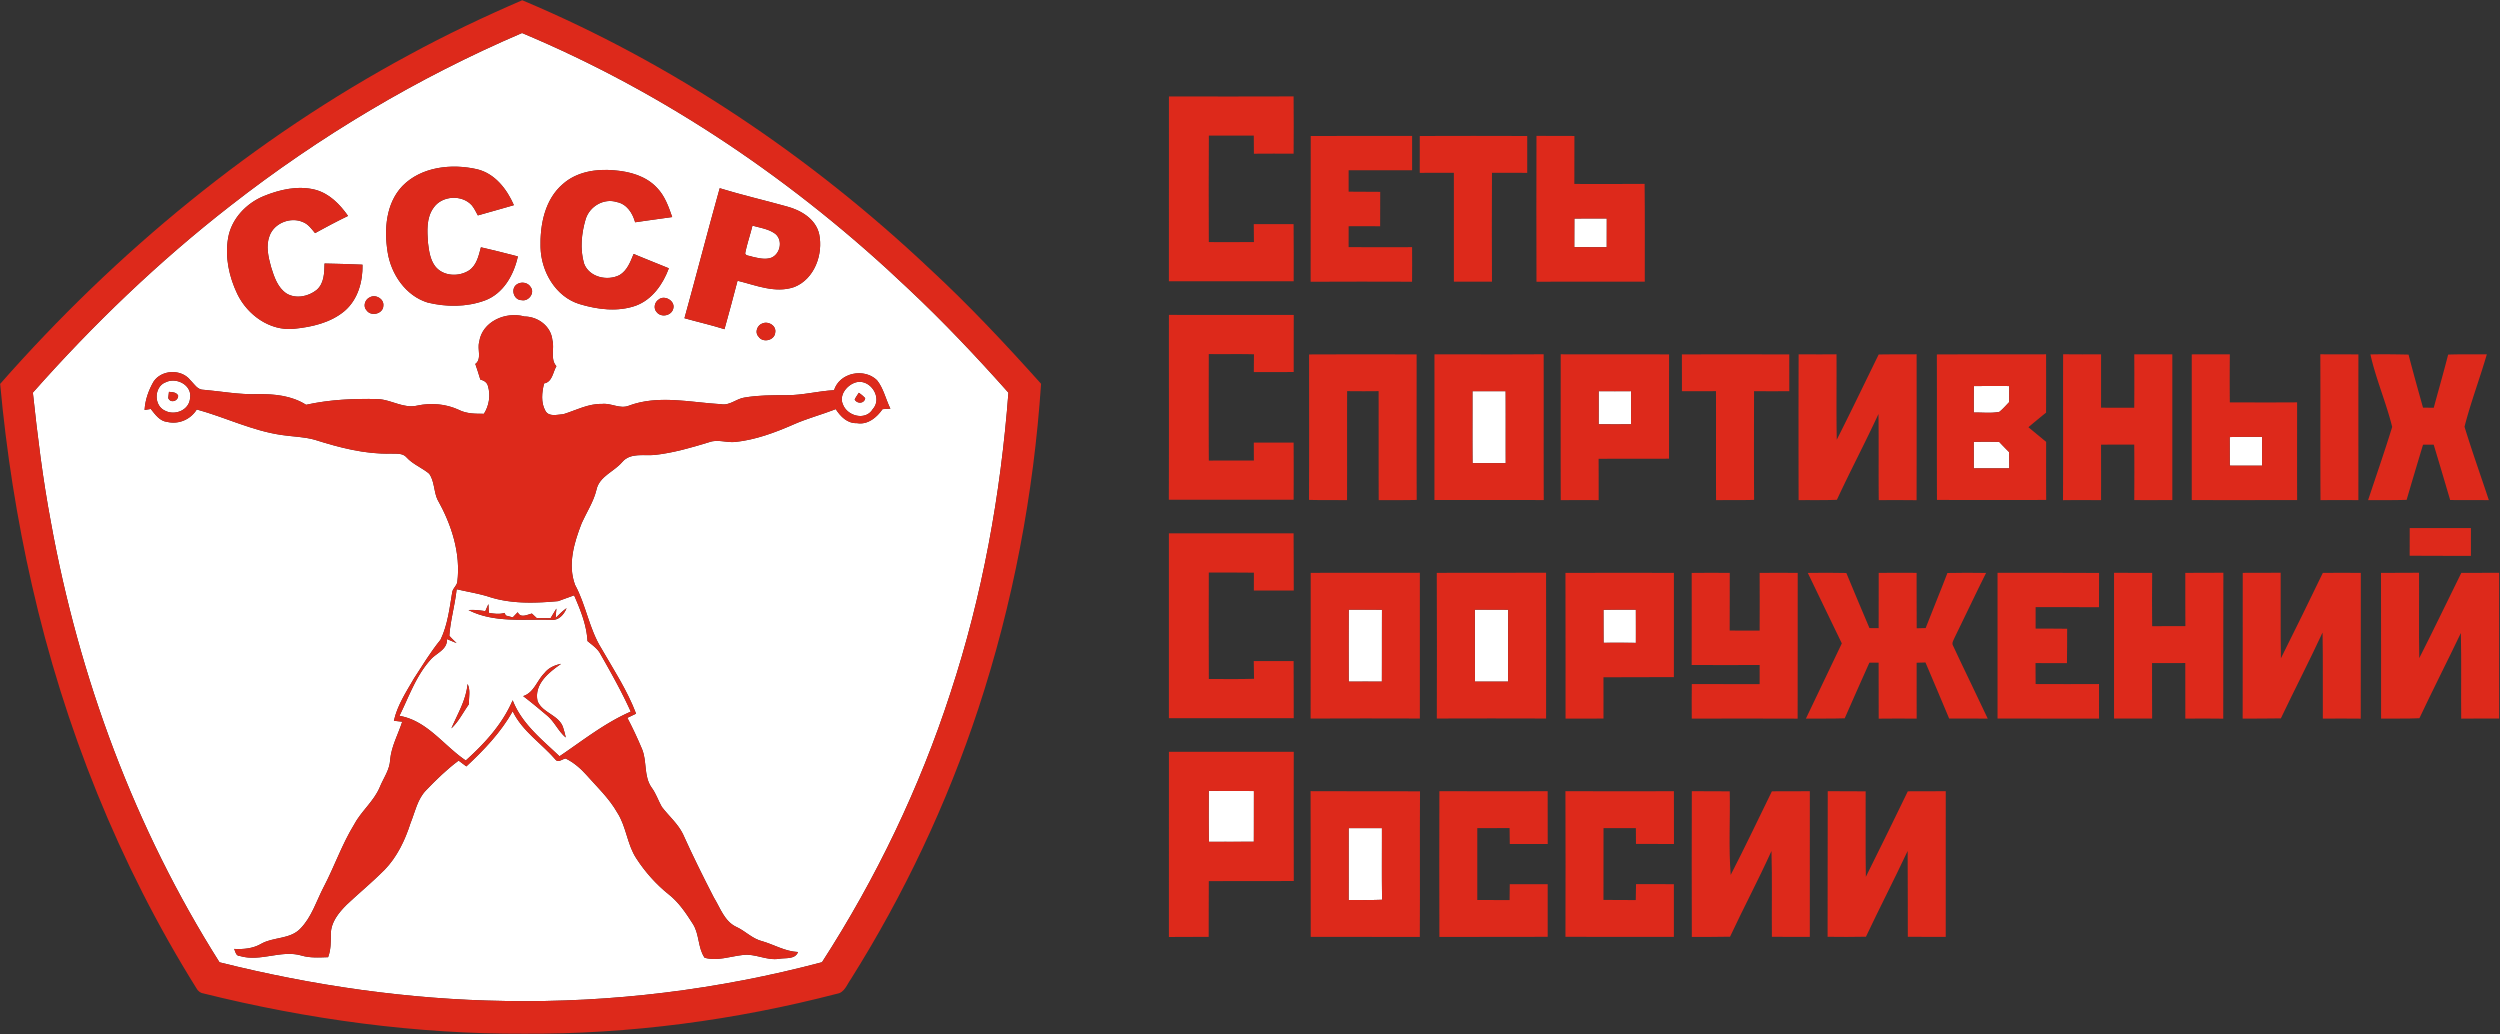
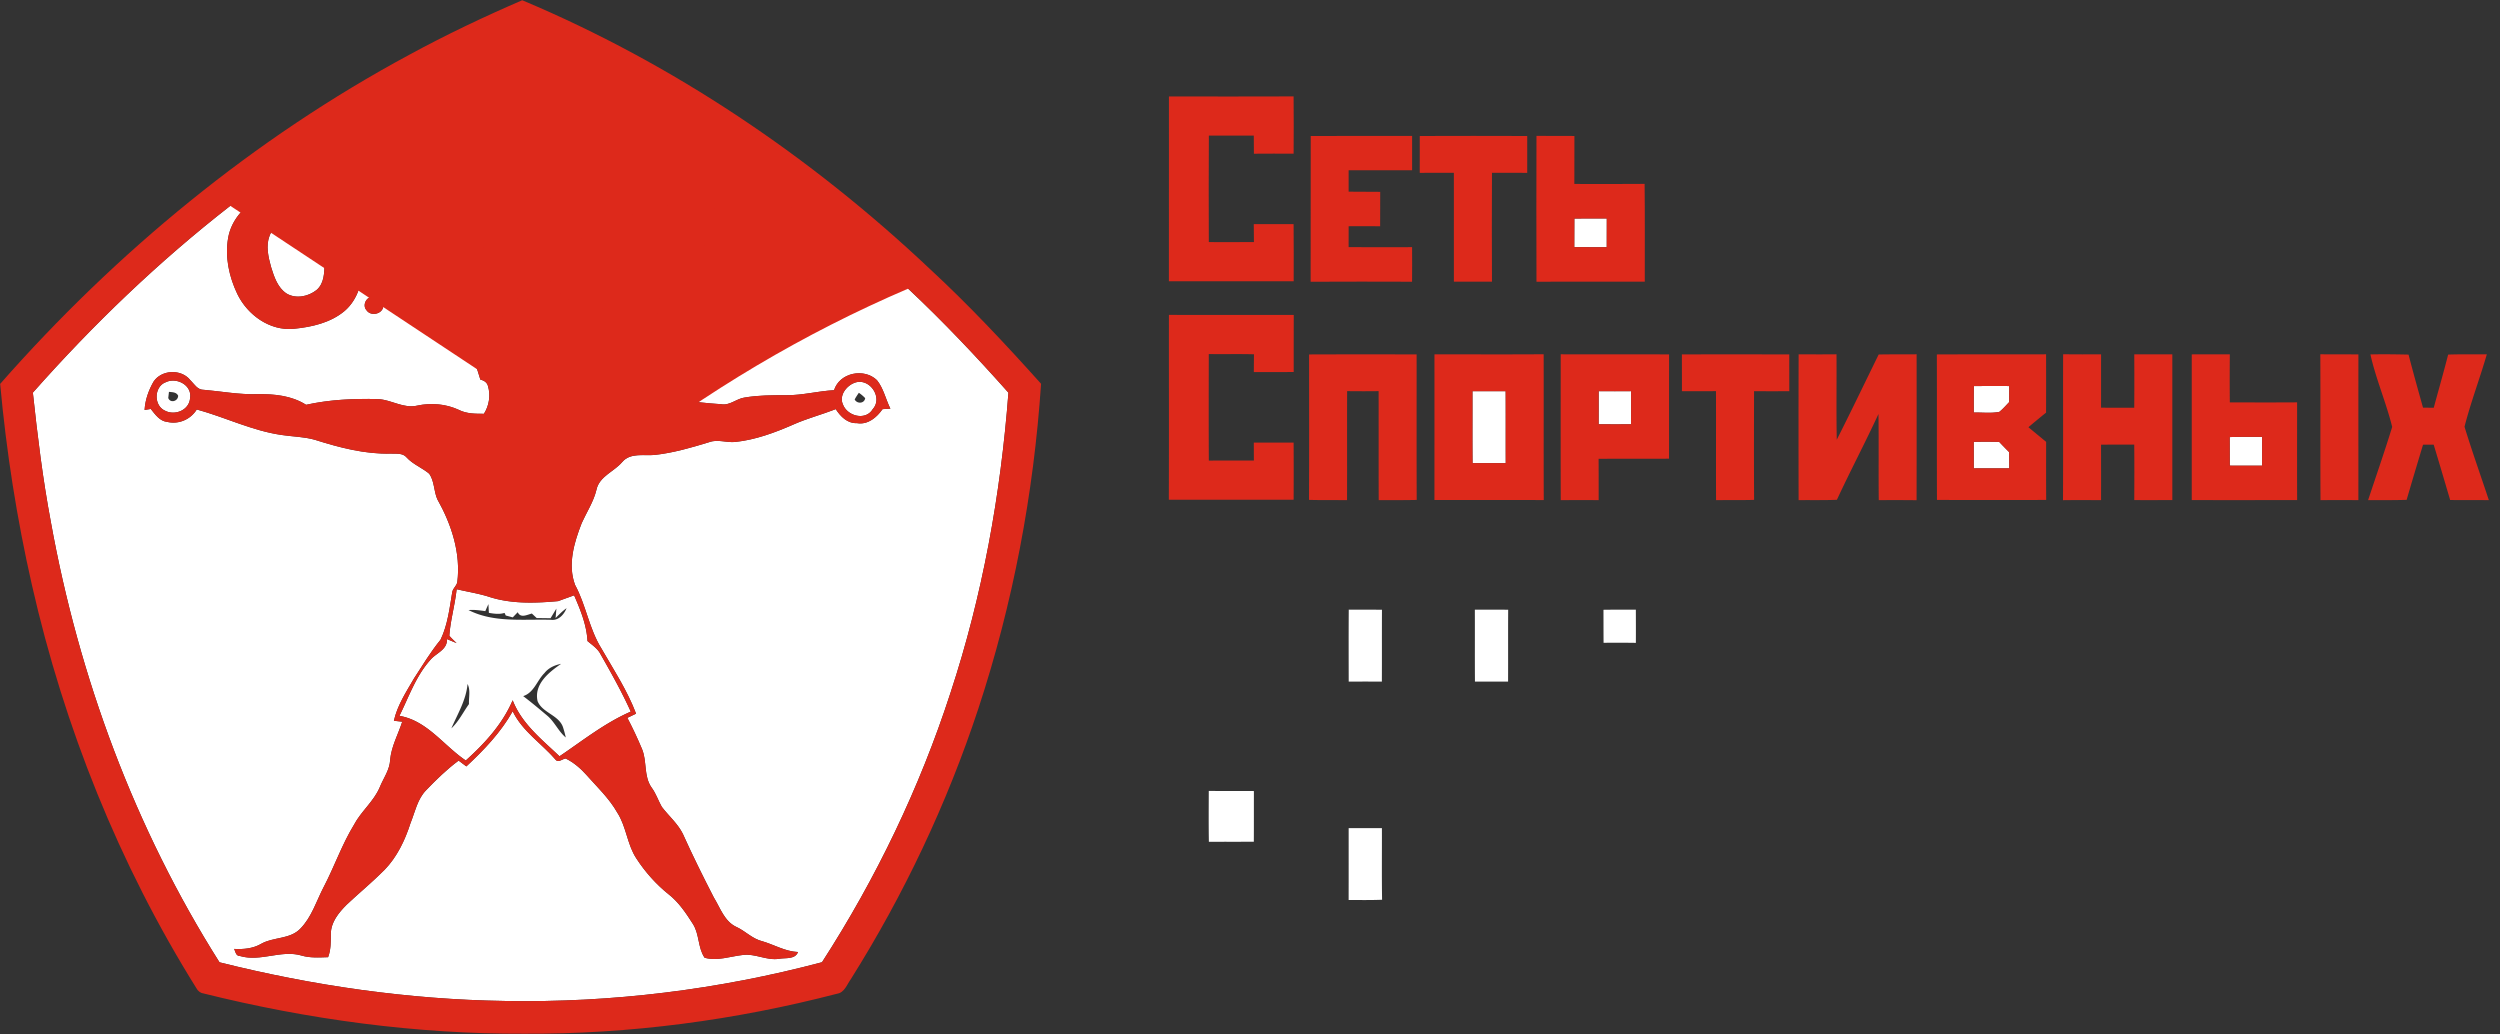
<svg xmlns="http://www.w3.org/2000/svg" width="1030" height="426">
  <rect width="100%" height="100%" fill="#333333" stroke="none" />
  <g fill="none">
    <g fill="#FFF">
      <path d="M94.88 84.8c36.8-28.73 77.26-52.81 120.19-71.2 59.03 24.73 112.77 61.29 159.08 105.32 14.48 13.58 28.13 28.02 41.32 42.86-3.18 41.97-10.7 83.71-23.89 123.73-12.69 39.08-30.63 76.42-52.92 110.93-42.54 11.3-86.65 16.76-130.68 15.96-39.63-.6-79.12-6.3-117.55-15.93-34.86-55.13-57.92-117.39-69.49-181.5-3.32-17.61-5.49-35.4-7.4-53.21 24.77-27.99 51.83-54 81.34-76.96zm70.87-8.1c-6.76 7.16-7.53 17.84-6.05 27.12 1.41 9.09 7.39 17.99 16.45 20.81 7.66 1.89 16.11 1.91 23.58-.83 7.68-2.84 11.95-10.54 13.63-18.15-5.06-1.29-10.12-2.62-15.22-3.76-.91 3.42-1.73 7.32-4.82 9.48-4.23 2.79-10.78 2.53-14.03-1.67-2.06-2.74-2.55-6.28-2.95-9.6-.35-4.88-.75-10.39 2.33-14.56 3.45-4.98 11.7-5.45 15.72-.94 1.04 1.25 1.71 2.74 2.5 4.15 4.93-1.45 9.9-2.75 14.82-4.23-2.89-6.62-7.81-13.04-15.18-14.79-10.45-2.39-22.97-1.06-30.78 6.97zm66.14-.86c-7.42 6.35-9.44 16.76-9.18 26.09.25 9.9 6.15 20.26 15.98 23.32 7.43 2.26 15.73 3.33 23.21.7 6.82-2.5 11.21-8.84 13.65-15.41-4.82-2.01-9.7-3.86-14.5-5.91-1.3 3.22-2.64 6.81-5.77 8.69-5.01 2.59-12.55.92-14.64-4.73-1.73-5.96-1.09-12.46.66-18.34 1.64-5.26 7.48-8.7 12.85-7 4.09.79 6.5 4.58 7.52 8.33 5.08-.78 10.18-1.41 15.27-2.16-1.48-4.27-3.04-8.71-6.25-12.02-4.48-4.86-11.23-6.73-17.62-7.22-7.4-.69-15.46.57-21.18 5.66zM108.66 80.8c-7.2 2.97-13.27 9.33-14.65 17.15-1.4 7.88.37 16.07 3.8 23.22 4.17 8.6 13.37 15.24 23.21 14.29 7.39-.71 15.19-2.48 21-7.38 5.42-4.7 7.48-12.06 7.32-19.03-5.21-.25-10.42-.36-15.63-.48-.08 3.78-.14 8.21-3.26 10.89-3.39 2.71-8.52 3.79-12.39 1.47-3.67-2.43-5.11-6.86-6.35-10.85-1.15-4.17-2.26-8.78-.63-12.98 1.93-5.2 8.59-7.82 13.62-5.65 2.24.81 3.64 2.84 5.11 4.59 4.47-2.46 8.98-4.86 13.58-7.08-3.36-4.79-7.76-9.29-13.6-10.8-7.08-1.78-14.52-.04-21.13 2.64zM282 131.1c5.48 1.55 11.04 2.8 16.48 4.53 1.86-6.64 3.63-13.29 5.38-19.96 7.59 1.83 15.56 5.3 23.38 2.58 8.32-3.28 12-13.52 10.25-21.82-1.45-6.3-7.61-9.87-13.43-11.39-9.16-2.56-18.44-4.7-27.53-7.5-4.99 17.81-9.59 35.73-14.53 53.56zm-68.85-14.07c-2.98 1.74-1.58 6.65 1.8 6.64 2.81.58 5.48-2.94 3.72-5.34-1.11-1.9-3.67-2.37-5.52-1.3zm-60.75 5.45c-2.02.87-2.96 3.73-1.34 5.41 1.87 2.65 6.8 1.41 6.88-1.93.33-2.82-3.19-4.81-5.54-3.48zm118.92.98c-1.68 1.11-2.18 3.63-.74 5.15 1.86 2.38 6.21 1.44 6.83-1.57.78-3.13-3.71-5.67-6.09-3.58zm-73.88 17.46c-.88 2.89 1.19 7.03-1.61 9.03.76 2.12 1.42 4.28 2.08 6.45 1.47.32 2.82 1.18 3.16 2.75 1.1 3.76.43 8.03-1.69 11.33-3.49 0-7.08.02-10.27-1.58-5.39-2.5-11.45-3.01-17.23-1.78-5.58 1.28-10.55-2.37-15.98-2.68-9.98-.27-20.02.17-29.79 2.34-5.96-3.8-13.22-4.5-20.12-4.39-7.43.24-14.76-1.16-22.13-1.79-2.56.01-3.85-2.44-5.47-4-3.72-4.67-11.85-4.33-15.14.67-2.04 3.57-3.44 7.5-3.68 11.63.64-.1 1.91-.31 2.55-.41 1.81 2.24 3.67 5.02 6.81 5.34 4.73 1.1 9.61-1.03 12.14-5.12 11.68 3.18 22.71 8.7 34.77 10.47 4.64.73 9.4.74 13.94 2.03 10.09 3.2 20.55 5.93 31.23 5.68 2.2.11 4.89-.33 6.5 1.56 2.65 2.89 6.41 4.27 9.35 6.75 2.16 3.12 1.84 7.18 3.36 10.58 5.8 10.28 9.69 22.18 8.18 34.1-.31 1.49-1.72 2.47-2.05 3.95-1.13 6.66-1.88 13.62-4.86 19.76-4.04 4.99-7.39 10.49-10.88 15.87-3.23 5.58-6.89 11.12-8.32 17.5.86.09 2.57.28 3.43.38-1.68 5.24-4.48 10.18-4.98 15.75-.2 4.16-2.78 7.54-4.29 11.28-2.47 5.83-7.67 9.88-10.6 15.45-4.97 8.11-8.05 17.15-12.45 25.56-3.05 5.85-4.99 12.52-9.73 17.31-4.25 4.33-10.95 3.31-16 6.13-3.4 2-7.31 2.34-11.17 2.14.5 1.21.71 2.96 2.42 2.93 8.48 2.47 16.96-2.68 25.39-.18 3.53 1.02 7.23.75 10.86.65 1.18-3.01 1.11-6.26 1.15-9.44-.09-4.9 3.26-8.93 6.53-12.2 5.13-4.83 10.59-9.31 15.55-14.31 5.21-5.36 8.47-12.26 10.74-19.31 1.88-4.61 2.83-9.86 6.44-13.54 4.18-4.35 8.52-8.58 13.37-12.19 1.06.79 2.12 1.59 3.19 2.39 7.23-6.74 14.24-14.05 19.09-22.74 3.96 8.25 11.92 13.28 17.74 20.05 1.08 1.27 2.81-.44 4.08-.56 3.35 1.63 6.18 4.1 8.65 6.86 4.38 4.94 9.25 9.54 12.56 15.33 3.81 5.84 4.1 13.2 7.95 19.02 3.62 5.57 8.1 10.6 13.29 14.76 4.17 3.28 7.15 7.75 9.97 12.18 2.72 4.23 2.01 9.77 4.83 13.93 5.24 1.45 10.5-.56 15.7-1.13 5.13-.69 9.89 2.39 15.05 1.56 2.62-.46 6.57.33 7.73-2.79-5.27-.21-9.85-3.03-14.8-4.46-4.07-1.01-6.97-4.25-10.72-5.93-4.81-2.31-6.51-7.77-9.13-12.01-4.46-8.64-8.77-17.36-12.77-26.22-2.11-4.29-5.84-7.42-8.69-11.18-1.47-2.59-2.39-5.46-4.16-7.88-3.38-4.7-1.85-10.89-4.03-16.02-1.83-4.34-3.81-8.62-6.02-12.77 1.19-.59 2.4-1.15 3.6-1.72-3.59-9.51-9.21-18.05-14.25-26.83-5.07-8.11-6.36-17.87-10.88-26.22-3.11-8.41-.39-17.4 2.7-25.38 2.06-4.62 4.94-8.9 6.12-13.88 1.22-5.49 7.23-7.4 10.59-11.35 3.38-3.99 8.99-2.5 13.54-2.96 7.62-.86 15.02-3.02 22.32-5.25 3.5-1.28 7.17.3 10.76-.09 8.32-.88 16.26-3.83 23.88-7.16 5.68-2.52 11.72-4.1 17.5-6.36 1.95 3.06 4.82 5.95 8.75 5.78 4.48.76 8.13-2.36 10.52-5.77l3.23-.2c-1.93-3.86-2.8-8.31-5.52-11.71-5.29-5.13-15.37-3.17-17.68 4.11-6.59.35-13.02 2.11-19.64 2.05-5.76.01-11.57.01-17.26.98-3.38.49-6.13 3.43-9.69 2.72-12.61-.7-25.85-3.95-38.09.68-3.63 1.36-7.24-1.21-10.94-.77-5.67-.15-10.68 2.63-15.94 4.23-2.4.14-5.95 1.24-7.37-1.39-1.92-3.43-1.46-7.63-.54-11.29 3.42-.64 3.59-4.61 5.07-7.12-2.66-2.88-.71-7.25-1.66-10.74-.57-5.74-5.96-9.69-11.51-9.72-7.68-2.17-17.48 2.06-18.63 10.52zm116.66-7.65c-2.09.71-3.25 3.67-1.59 5.39 1.74 2.74 6.63 1.6 6.88-1.65.53-2.82-2.83-4.83-5.29-3.74zm334.54-43.23c4.45-.06 8.9-.04 13.35-.03 0 3.95.01 7.89-.02 11.84-4.46-.01-8.91.02-13.36-.03.03-3.93.06-7.86.03-11.78z" />
      <path d="M310.01 92.94c3.2.95 6.74 1.38 9.46 3.45 3.11 2.63 2.06 8.07-1.53 9.72-2.64 1.03-5.52.22-8.16-.37-.86-.46-2.48-.19-2.77-1.37.76-3.87 2.07-7.6 3-11.43zm503.22 66.12c4.85-.02 9.71-.03 14.57-.01l-.03 6.64c-1.32 1.36-2.56 2.81-4.04 4-3.46.68-7.03.2-10.53.28-.02-3.64-.02-7.27.03-10.91zm-206.58 2.12c4.56.01 9.12.01 13.68-.01.05 9.88 0 19.75.03 29.63-4.56.03-9.12.01-13.67.01-.09-9.88-.01-19.75-.04-29.63zm52.01-.02c4.44.04 8.89.04 13.34 0 0 4.55.02 9.09-.03 13.64-4.44.02-8.89.03-13.33-.01.02-4.55 0-9.09.02-13.63zm259.97 18.92c4.44-.13 8.9-.05 13.36-.1 0 3.95-.01 7.91-.02 11.87-4.44.01-8.87.01-13.3-.01-.02-3.92-.01-7.84-.04-11.76zm-105.46 1.97c3.5-.06 7.01-.08 10.52.03 1.32 1.41 2.68 2.8 4.06 4.18.03 2.23.05 4.46.07 6.68-4.88.03-9.75.01-14.63.03 0-3.64 0-7.29-.02-10.92zM68.33 157.47c4.38-2.14 10.88 1.21 9.98 6.54-.33 4.97-6.26 7.39-10.4 5.15-4.66-2.15-4.45-9.93.42-11.69zm1.28 3.97c-.07.64-.21 1.9-.29 2.53.85 2.28 4.07 1.35 4.08-.95-.75-1.49-2.38-1.42-3.79-1.58zm282.79-3.84c5.98-1.88 11.46 6.25 7.15 10.99-2.91 4.84-10.39 2.88-12.22-1.88-1.78-3.82 1.49-7.95 5.07-9.11zm-.27 6.99c.99 1.89 4.01 1.74 4.33-.55-.79-.84-1.66-1.57-2.61-2.21-.61.9-1.23 1.79-1.72 2.76zm203.56 86.58c4.55.02 9.11 0 13.68.05-.05 9.87.01 19.74-.04 29.61-4.56-.03-9.11-.03-13.66 0-.02-9.89-.05-19.78.02-29.66zm51.95.02c4.57 0 9.15-.02 13.73.02-.06 9.88.01 19.75-.04 29.62-4.55-.02-9.11-.02-13.65-.01-.07-9.88 0-19.75-.04-29.63zm52.99.04c4.44-.06 8.89-.05 13.34-.04.02 4.55.03 9.11.01 13.67-4.44-.07-8.88-.06-13.31-.03-.03-4.53-.02-9.07-.04-13.6zm-472.5-8.48c4.38 1.04 8.84 1.73 13.15 3.07 9.23 3.06 19.16 2.71 28.72 1.84 2.17-.83 4.37-1.58 6.54-2.39 2.62 6.03 5.14 12.19 5.51 18.84 1.75 1.48 3.73 2.8 5 4.76 4.53 7.97 9.05 15.96 12.83 24.32-10.64 4.64-19.8 11.94-29.36 18.4-7.28-6.92-15.56-13.41-19.3-23.08-4.18 9.79-11.49 17.79-19.32 24.81-9.11-6.13-15.87-16.41-27.34-18.39 3.87-7.79 6.73-16.25 12.59-22.87 2.36-3 7.17-4.19 7.01-8.75 1.31.54 2.62 1.1 3.94 1.65-1-1.01-2.08-1.95-2.97-3.04.45-6.46 2.33-12.73 3-19.17zm11.82 9.04c-2.29-.32-4.61-.65-6.92-.44 10.43 5.32 22.64 3.67 33.96 4.01 3.13.42 5.37-2.15 6.44-4.79-1.68 1.16-3.1 2.63-4.53 4.07.09-.98.26-2.93.34-3.91-.8 1.33-1.61 2.65-2.41 3.98-1.91-.03-3.81-.05-5.72-.08-.49-.46-1.49-1.39-1.98-1.85-1.97.48-4.63 2.04-5.82-.54-.69.71-1.37 1.41-2.05 2.13-.72-.2-2.16-.59-2.89-.78-.12-.27-.37-.8-.49-1.07-2.13.66-4.33.35-6.46-.02-.05-.9-.14-2.71-.19-3.61-.43.96-.87 1.92-1.28 2.9zm24.36 25.53c-3.07 3.05-4.28 8.05-8.76 9.48 3.36 2.54 6.58 5.25 9.8 7.96 3.12 2.56 4.66 6.5 7.75 9.09a43.92 43.92 0 00-1.05-3.94c-1.54-5.31-8.61-6.09-10.58-11.08-1.5-6.98 4.67-11.85 9.71-15.33-2.63.52-5.19 1.65-6.87 3.82zm-31.68 4.48c-.58 6.65-4.09 12.31-6.67 18.29 3.05-2.84 4.86-6.67 7.26-10.01-.14-2.74.72-5.73-.59-8.28zm305.39 44.07c6.19.04 12.39-.01 18.59.04-.02 6.96.01 13.92-.03 20.88-6.17.05-12.35 0-18.52.04-.12-6.99-.06-13.97-.04-20.96zm57.63 15.32c4.56-.01 9.13-.01 13.7.01.03 9.83-.09 19.67.07 29.5-4.6.18-9.19.11-13.78.09.02-9.87.01-19.73.01-29.6z" />
    </g>
    <g fill="#DD291B">
-       <path d="M168.55 22.61C183.71 14.35 199.31 6.94 215.16.1c62.14 26.12 118.86 64.4 167.83 110.6 16.17 14.94 31.24 31.02 45.93 47.42-3.06 45.46-11.59 90.6-25.86 133.88-12.89 39.1-30.63 76.58-52.53 111.43-1.6 2.19-2.58 5.51-5.64 5.98-42.04 10.93-85.47 16.7-128.92 16.48-44.56.17-89.05-5.87-132.25-16.62-1.27-.2-2.23-1.05-2.82-2.15-31.84-50.99-54.47-107.56-67.76-166.14C6.94 213.71 2.6 186.01.07 158.16 47.9 103.77 104.7 56.98 168.55 22.61zM94.88 84.8c-29.51 22.96-56.57 48.97-81.34 76.96 1.91 17.81 4.08 35.6 7.4 53.21 11.57 64.11 34.63 126.37 69.49 181.5 38.43 9.63 77.92 15.33 117.55 15.93 44.03.8 88.14-4.66 130.68-15.96 22.29-34.51 40.23-71.85 52.92-110.93 13.19-40.02 20.71-81.76 23.89-123.73-13.19-14.84-26.84-29.28-41.32-42.86C327.84 74.89 274.1 38.33 215.07 13.6c-42.93 18.39-83.39 42.47-120.19 71.2zM481.6 39.74c17.12.02 34.24.05 51.36-.02.07 7.87.07 15.73.01 23.6-5.46-.03-10.91-.04-16.36.01-.02-2.49-.02-4.97-.05-7.45-6.17.02-12.34.01-18.51 0-.1 14.62-.06 29.24-.02 43.86 6.19-.01 12.39.07 18.59-.02-.03-2.46-.04-4.92-.07-7.38 5.47.01 10.94.02 16.41-.01.08 7.85.04 15.71.03 23.56-17.14-.01-34.28 0-51.41-.01.04-25.38.01-50.76.02-76.14zm58.42 16.28c13.92-.04 27.84-.03 41.77-.01.03 4.71.02 9.43 0 14.14-8.72 0-17.44.01-26.15 0 .02 2.94.01 5.88 0 8.82 4.33.04 8.67.02 13.01.07 0 4.72.02 9.45-.03 14.18-4.33-.04-8.66-.05-12.98-.01.01 2.87.01 5.74-.01 8.61 8.72.05 17.43.03 26.15.01.03 4.75.04 9.49-.01 14.24-13.93-.04-27.86-.07-41.79.01.06-20.02-.02-40.04.04-60.06zm44.92.01c14.76-.06 29.52-.05 44.28 0-.04 5.06-.04 10.12-.01 15.18-4.85-.03-9.69-.02-14.52-.02-.07 14.95-.07 29.9 0 44.85-5.23.02-10.46 0-15.69 0-.01-14.95.01-29.91-.01-44.86-4.69.01-9.38 0-14.06.03.03-5.06.03-10.12.01-15.18zm48.09-.05c5.21.03 10.42 0 15.63.04-.02 6.59.02 13.18-.03 19.77 9.65.02 19.3.06 28.95-.03.16 13.43.04 26.87.07 40.3-14.88-.03-29.75-.04-44.62.01-.06-20.03-.06-40.06 0-60.09zm15.61 34.06c.03 3.92 0 7.85-.03 11.78 4.45.05 8.9.02 13.36.03.03-3.95.02-7.89.02-11.84-4.45-.01-8.9-.03-13.35.03z" />
+       <path d="M168.55 22.61C183.71 14.35 199.31 6.94 215.16.1c62.14 26.12 118.86 64.4 167.83 110.6 16.17 14.94 31.24 31.02 45.93 47.42-3.06 45.46-11.59 90.6-25.86 133.88-12.89 39.1-30.63 76.58-52.53 111.43-1.6 2.19-2.58 5.51-5.64 5.98-42.04 10.93-85.47 16.7-128.92 16.48-44.56.17-89.05-5.87-132.25-16.62-1.27-.2-2.23-1.05-2.82-2.15-31.84-50.99-54.47-107.56-67.76-166.14C6.94 213.71 2.6 186.01.07 158.16 47.9 103.77 104.7 56.98 168.55 22.61zM94.88 84.8c-29.51 22.96-56.57 48.97-81.34 76.96 1.91 17.81 4.08 35.6 7.4 53.21 11.57 64.11 34.63 126.37 69.49 181.5 38.43 9.63 77.92 15.33 117.55 15.93 44.03.8 88.14-4.66 130.68-15.96 22.29-34.51 40.23-71.85 52.92-110.93 13.19-40.02 20.71-81.76 23.89-123.73-13.19-14.84-26.84-29.28-41.32-42.86c-42.93 18.39-83.39 42.47-120.19 71.2zM481.6 39.74c17.12.02 34.24.05 51.36-.02.07 7.87.07 15.73.01 23.6-5.46-.03-10.91-.04-16.36.01-.02-2.49-.02-4.97-.05-7.45-6.17.02-12.34.01-18.51 0-.1 14.62-.06 29.24-.02 43.86 6.19-.01 12.39.07 18.59-.02-.03-2.46-.04-4.92-.07-7.38 5.47.01 10.94.02 16.41-.01.08 7.85.04 15.71.03 23.56-17.14-.01-34.28 0-51.41-.01.04-25.38.01-50.76.02-76.14zm58.42 16.28c13.92-.04 27.84-.03 41.77-.01.03 4.71.02 9.43 0 14.14-8.72 0-17.44.01-26.15 0 .02 2.94.01 5.88 0 8.82 4.33.04 8.67.02 13.01.07 0 4.72.02 9.45-.03 14.18-4.33-.04-8.66-.05-12.98-.01.01 2.87.01 5.74-.01 8.61 8.72.05 17.43.03 26.15.01.03 4.75.04 9.49-.01 14.24-13.93-.04-27.86-.07-41.79.01.06-20.02-.02-40.04.04-60.06zm44.92.01c14.76-.06 29.52-.05 44.28 0-.04 5.06-.04 10.12-.01 15.18-4.85-.03-9.69-.02-14.52-.02-.07 14.95-.07 29.9 0 44.85-5.23.02-10.46 0-15.69 0-.01-14.95.01-29.91-.01-44.86-4.69.01-9.38 0-14.06.03.03-5.06.03-10.12.01-15.18zm48.09-.05c5.21.03 10.42 0 15.63.04-.02 6.59.02 13.18-.03 19.77 9.65.02 19.3.06 28.95-.03.16 13.43.04 26.87.07 40.3-14.88-.03-29.75-.04-44.62.01-.06-20.03-.06-40.06 0-60.09zm15.61 34.06c.03 3.92 0 7.85-.03 11.78 4.45.05 8.9.02 13.36.03.03-3.95.02-7.89.02-11.84-4.45-.01-8.9-.03-13.35.03z" />
      <path d="M165.75 76.7c7.81-8.03 20.33-9.36 30.78-6.97 7.37 1.75 12.29 8.17 15.18 14.79-4.92 1.48-9.89 2.78-14.82 4.23-.79-1.41-1.46-2.9-2.5-4.15-4.02-4.51-12.27-4.04-15.72.94-3.08 4.17-2.68 9.68-2.33 14.56.4 3.32.89 6.86 2.95 9.6 3.25 4.2 9.8 4.46 14.03 1.67 3.09-2.16 3.91-6.06 4.82-9.48 5.1 1.14 10.16 2.47 15.22 3.76-1.68 7.61-5.95 15.31-13.63 18.15-7.47 2.74-15.92 2.72-23.58.83-9.06-2.82-15.04-11.72-16.45-20.81-1.48-9.28-.71-19.96 6.05-27.12zm66.14-.86c5.72-5.09 13.78-6.35 21.18-5.66 6.39.49 13.14 2.36 17.62 7.22 3.21 3.31 4.77 7.75 6.25 12.02-5.09.75-10.19 1.38-15.27 2.16-1.02-3.75-3.43-7.54-7.52-8.33-5.37-1.7-11.21 1.74-12.85 7-1.75 5.88-2.39 12.38-.66 18.34 2.09 5.65 9.63 7.32 14.64 4.73 3.13-1.88 4.47-5.47 5.77-8.69 4.8 2.05 9.68 3.9 14.5 5.91-2.44 6.57-6.83 12.91-13.65 15.41-7.48 2.63-15.78 1.56-23.21-.7-9.83-3.06-15.73-13.42-15.98-23.32-.26-9.33 1.76-19.74 9.18-26.09zM108.66 80.8c6.61-2.68 14.05-4.42 21.13-2.64 5.84 1.51 10.24 6.01 13.6 10.8-4.6 2.22-9.11 4.62-13.58 7.08-1.47-1.75-2.87-3.78-5.11-4.59-5.03-2.17-11.69.45-13.62 5.65-1.63 4.2-.52 8.81.63 12.98 1.24 3.99 2.68 8.42 6.35 10.85 3.87 2.32 9 1.24 12.39-1.47 3.12-2.68 3.18-7.11 3.26-10.89 5.21.12 10.42.23 15.63.48.16 6.97-1.9 14.33-7.32 19.03-5.81 4.9-13.61 6.67-21 7.38-9.84.95-19.04-5.69-23.21-14.29-3.43-7.15-5.2-15.34-3.8-23.22 1.38-7.82 7.45-14.18 14.65-17.15zM282 131.1c4.94-17.83 9.54-35.75 14.53-53.56 9.09 2.8 18.37 4.94 27.53 7.5 5.82 1.52 11.98 5.09 13.43 11.39 1.75 8.3-1.93 18.54-10.25 21.82-7.82 2.72-15.79-.75-23.38-2.58-1.75 6.67-3.52 13.32-5.38 19.96-5.44-1.73-11-2.98-16.48-4.53zm28.01-38.16c-.93 3.83-2.24 7.56-3 11.43.29 1.18 1.91.91 2.77 1.37 2.64.59 5.52 1.4 8.16.37 3.59-1.65 4.64-7.09 1.53-9.72-2.72-2.07-6.26-2.5-9.46-3.45zm171.59 36.79c17.14.06 34.28.03 51.43.02-.03 7.84-.02 15.68-.03 23.52-5.48.03-10.95.03-16.42.01.01-2.44.03-4.87.06-7.31-6.21-.18-12.42 0-18.62-.1-.02 14.63-.06 29.26.02 43.89 6.18-.02 12.37.02 18.56-.03-.02-2.46-.01-4.92-.03-7.38 5.47-.01 10.93.02 16.4 0 .06 7.85.04 15.7.01 23.54-17.14-.01-34.28.01-51.42-.01.09-25.38.01-50.77.04-76.15zm57.74 16.3c14.77-.05 29.54-.05 44.31-.01.01 19.98-.04 39.96.03 59.95-5.22.13-10.44.06-15.65.09-.07-14.97 0-29.94-.04-44.91-4.33.06-8.65.05-12.97 0-.06 14.97.02 29.94-.04 44.91-5.23-.05-10.45.04-15.67-.11.09-19.97.04-39.95.03-59.92zM591 146c14.99-.03 29.99.06 44.99-.05.05 20.03-.04 40.06.04 60.08-15.01-.07-30.02-.01-45.04-.03.01-20 0-40 .01-60zm15.65 15.18c.03 9.88-.05 19.75.04 29.63 4.55 0 9.11.02 13.67-.01-.03-9.88.02-19.75-.03-29.63-4.56.02-9.12.02-13.68.01zm36.36-15.21c14.88.07 29.76 0 44.65.04-.02 14.32 0 28.65-.02 42.97-9.68.06-19.35-.03-29.02.06.04 5.67.03 11.34.03 17.01-5.21-.02-10.42-.02-15.63.01-.05-20.03-.02-40.06-.01-60.09zm15.65 15.19c-.02 4.54 0 9.08-.02 13.63 4.44.04 8.89.03 13.33.01.05-4.55.03-9.09.03-13.64-4.45.04-8.9.04-13.34 0zm34.28-15.14c14.74-.04 29.49-.03 44.24 0-.01 5.05.02 10.1.01 15.15-4.84.03-9.69.04-14.52-.01-.03 14.93-.07 29.86.02 44.79-5.23.15-10.45.06-15.67.11-.07-14.97.02-29.94-.03-44.91-4.68.05-9.36.05-14.03.01 0-5.05-.01-10.09-.02-15.14zm48.1-.04c5.19.02 10.39.05 15.6-.01.09 11.73-.12 23.47.11 35.2 5.89-11.64 11.53-23.41 17.27-35.12 5.21-.09 10.42-.04 15.63-.08 0 20.04.03 40.07-.02 60.11-5.2-.04-10.39-.07-15.58-.01-.14-11.83.05-23.67-.12-35.5-5.49 11.88-11.62 23.46-17.12 35.34-5.26.23-10.52.08-15.78.16-.05-20.03-.05-40.06.01-60.09zm56.94.05c15-.08 30.01.02 45.01-.06.02 8.01.03 16.03-.01 24.04a421.5 421.5 0 00-7.28 6c2.43 2.01 4.86 4.03 7.31 6.03-.01 7.98-.03 15.96.02 23.94-15 .04-30 .03-45 0-.08-19.98.01-39.97-.05-59.95zm15.25 13.03c-.05 3.64-.05 7.27-.03 10.91 3.5-.08 7.07.4 10.53-.28 1.48-1.19 2.72-2.64 4.04-4l.03-6.64c-4.86-.02-9.72-.01-14.57.01zm-.06 22.99c.02 3.63.02 7.28.02 10.92 4.88-.02 9.75 0 14.63-.03-.02-2.22-.04-4.45-.07-6.68-1.38-1.38-2.74-2.77-4.06-4.18-3.51-.11-7.02-.09-10.52-.03zm36.84-36.1c5.21.07 10.42.06 15.63.03 0 7.32.02 14.65-.01 21.98 4.56.05 9.12.05 13.68.03.06-7.33.05-14.67.01-22.01 5.22.02 10.45.02 15.68.02v60.04c-5.23 0-10.46.02-15.68 0 .04-7.62.06-15.24-.01-22.85-4.56 0-9.12-.02-13.68.02.02 7.62.03 15.24.01 22.86-5.23-.03-10.46-.07-15.68.01.1-20.05-.01-40.09.05-60.13zM903 146c5.22 0 10.45 0 15.68-.02-.04 6.61-.07 13.22.01 19.82 9.24-.01 18.48.04 27.72-.03 0 13.42-.04 26.85.01 40.27-14.47 0-28.95.01-43.42 0V146zm15.63 34.08c.03 3.92.02 7.84.04 11.76 4.43.02 8.86.02 13.3.01.01-3.96.02-7.92.02-11.87-4.46.05-8.92-.03-13.36.1zm37.34-34.12c5.23.07 10.46.01 15.69.06-.02 20.02 0 40.03-.01 60.04-5.21-.04-10.41-.02-15.61-.01-.1-20.03.02-40.06-.07-60.09zm29.61 29.93c-2.49-10.06-6.7-19.73-8.97-29.86 5.23-.13 10.47-.05 15.71.07 1.89 7.31 3.93 14.58 5.96 21.85 1.46.02 2.93.03 4.43.05 1.96-7.31 4.06-14.58 5.93-21.91 5.3-.18 10.61-.08 15.93-.1-2.89 10-6.63 19.77-9.19 29.83 3.11 10.15 6.69 20.16 10.03 30.24-5.33-.05-10.64.02-15.95-.06-2.24-7.61-4.48-15.21-6.78-22.8-1.48 0-2.95.01-4.39.02-2.28 7.57-4.55 15.14-6.76 22.72-5.29.17-10.58.1-15.87.11 3.32-10.04 6.82-20.05 9.92-30.16zm-772.43-58.86c1.85-1.07 4.41-.6 5.52 1.3 1.76 2.4-.91 5.92-3.72 5.34-3.38.01-4.78-4.9-1.8-6.64zm-60.75 5.45c2.35-1.33 5.87.66 5.54 3.48-.08 3.34-5.01 4.58-6.88 1.93-1.62-1.68-.68-4.54 1.34-5.41zm118.92.98c2.38-2.09 6.87.45 6.09 3.58-.62 3.01-4.97 3.95-6.83 1.57-1.44-1.52-.94-4.04.74-5.15zm-73.88 17.46c1.15-8.46 10.95-12.69 18.63-10.52 5.55.03 10.94 3.98 11.51 9.72.95 3.49-1 7.86 1.66 10.74-1.48 2.51-1.65 6.48-5.07 7.12-.92 3.66-1.38 7.86.54 11.29 1.42 2.63 4.97 1.53 7.37 1.39 5.26-1.6 10.27-4.38 15.94-4.23 3.7-.44 7.31 2.13 10.94.77 12.24-4.63 25.48-1.38 38.09-.68 3.56.71 6.31-2.23 9.69-2.72 5.69-.97 11.5-.97 17.26-.98 6.62.06 13.05-1.7 19.64-2.05 2.31-7.28 12.39-9.24 17.68-4.11 2.72 3.4 3.59 7.85 5.52 11.71l-3.23.2c-2.39 3.41-6.04 6.53-10.52 5.77-3.93.17-6.8-2.72-8.75-5.78-5.78 2.26-11.82 3.84-17.5 6.36-7.62 3.33-15.56 6.28-23.88 7.16-3.59.39-7.26-1.19-10.76.09-7.3 2.23-14.7 4.39-22.32 5.25-4.55.46-10.16-1.03-13.54 2.96-3.36 3.95-9.37 5.86-10.59 11.35-1.18 4.98-4.06 9.26-6.12 13.88-3.09 7.98-5.81 16.97-2.7 25.38 4.52 8.35 5.81 18.11 10.88 26.22 5.04 8.78 10.66 17.32 14.25 26.83-1.2.57-2.41 1.13-3.6 1.72 2.21 4.15 4.19 8.43 6.02 12.77 2.18 5.13.65 11.32 4.03 16.02 1.77 2.42 2.69 5.29 4.16 7.88 2.85 3.76 6.58 6.89 8.69 11.18 4 8.86 8.31 17.58 12.77 26.22 2.62 4.24 4.32 9.7 9.13 12.01 3.75 1.68 6.65 4.92 10.72 5.93 4.95 1.43 9.53 4.25 14.8 4.46-1.16 3.12-5.11 2.33-7.73 2.79-5.16.83-9.92-2.25-15.05-1.56-5.2.57-10.46 2.58-15.7 1.13-2.82-4.16-2.11-9.7-4.83-13.93-2.82-4.43-5.8-8.9-9.97-12.18-5.19-4.16-9.67-9.19-13.29-14.76-3.85-5.82-4.14-13.18-7.95-19.02-3.31-5.79-8.18-10.39-12.56-15.33-2.47-2.76-5.3-5.23-8.65-6.86-1.27.12-3 1.83-4.08.56-5.82-6.77-13.78-11.8-17.74-20.05-4.85 8.69-11.86 16-19.09 22.74-1.07-.8-2.13-1.6-3.19-2.39-4.85 3.61-9.19 7.84-13.37 12.19-3.61 3.68-4.56 8.93-6.44 13.54-2.27 7.05-5.53 13.95-10.74 19.31-4.96 5-10.42 9.48-15.55 14.31-3.27 3.27-6.62 7.3-6.53 12.2-.04 3.18.03 6.43-1.15 9.44-3.63.1-7.33.37-10.86-.65-8.43-2.5-16.91 2.65-25.39.18-1.71.03-1.92-1.72-2.42-2.93 3.86.2 7.77-.14 11.17-2.14 5.05-2.82 11.75-1.8 16-6.13 4.74-4.79 6.68-11.46 9.73-17.31 4.4-8.41 7.48-17.45 12.45-25.56 2.93-5.57 8.13-9.62 10.6-15.45 1.51-3.74 4.09-7.12 4.29-11.28.5-5.57 3.3-10.51 4.98-15.75-.86-.1-2.57-.29-3.43-.38 1.43-6.38 5.09-11.92 8.32-17.5 3.49-5.38 6.84-10.88 10.88-15.87 2.98-6.14 3.73-13.1 4.86-19.76.33-1.48 1.74-2.46 2.05-3.95 1.51-11.92-2.38-23.82-8.18-34.1-1.52-3.4-1.2-7.46-3.36-10.58-2.94-2.48-6.7-3.86-9.35-6.75-1.61-1.89-4.3-1.45-6.5-1.56-10.68.25-21.14-2.48-31.23-5.68-4.54-1.29-9.3-1.3-13.94-2.03-12.06-1.77-23.09-7.29-34.77-10.47-2.53 4.09-7.41 6.22-12.14 5.12-3.14-.32-5-3.1-6.81-5.34-.64.1-1.91.31-2.55.41.24-4.13 1.64-8.06 3.68-11.63 3.29-5 11.42-5.34 15.14-.67 1.62 1.56 2.91 4.01 5.47 4 7.37.63 14.7 2.03 22.13 1.79 6.9-.11 14.16.59 20.12 4.39 9.77-2.17 19.81-2.61 29.79-2.34 5.43.31 10.4 3.96 15.98 2.68 5.78-1.23 11.84-.72 17.23 1.78 3.19 1.6 6.78 1.58 10.27 1.58 2.12-3.3 2.79-7.57 1.69-11.33-.34-1.57-1.69-2.43-3.16-2.75-.66-2.17-1.32-4.33-2.08-6.45 2.8-2 .73-6.14 1.61-9.03zM68.33 157.47c-4.87 1.76-5.08 9.54-.42 11.69 4.14 2.24 10.07-.18 10.4-5.15.9-5.33-5.6-8.68-9.98-6.54zm284.07.13c-3.58 1.16-6.85 5.29-5.07 9.11 1.83 4.76 9.31 6.72 12.22 1.88 4.31-4.74-1.17-12.87-7.15-10.99zm-164.27 85.15c-.67 6.44-2.55 12.71-3 19.17.89 1.09 1.97 2.03 2.97 3.04-1.32-.55-2.63-1.11-3.94-1.65.16 4.56-4.65 5.75-7.01 8.75-5.86 6.62-8.72 15.08-12.59 22.87 11.47 1.98 18.23 12.26 27.34 18.39 7.83-7.02 15.14-15.02 19.32-24.81 3.74 9.67 12.02 16.16 19.3 23.08 9.56-6.46 18.72-13.76 29.36-18.4-3.78-8.36-8.3-16.35-12.83-24.32-1.27-1.96-3.25-3.28-5-4.76-.37-6.65-2.89-12.81-5.51-18.84-2.17.81-4.37 1.56-6.54 2.39-9.56.87-19.49 1.22-28.72-1.84-4.31-1.34-8.77-2.03-13.15-3.07zM314.1 133.27c2.46-1.09 5.82.92 5.29 3.74-.25 3.25-5.14 4.39-6.88 1.65-1.66-1.72-.5-4.68 1.59-5.39z" />
-       <path d="M69.61 161.44c1.41.16 3.04.09 3.79 1.58-.01 2.3-3.23 3.23-4.08.95.08-.63.22-1.89.29-2.53zm282.52 3.15c.49-.97 1.11-1.86 1.72-2.76.95.64 1.82 1.37 2.61 2.21-.32 2.29-3.34 2.44-4.33.55zm640.67 52.98c8.41.04 16.82.04 25.23 0-.04 3.81-.04 7.63-.01 11.44-8.42-.05-16.83.05-25.24-.05.03-3.8.03-7.6.02-11.39zm-511.21 2.17c17.12.02 34.25.03 51.37 0 .1 7.85 0 15.71.07 23.57-5.48-.02-10.96-.03-16.44 0-.01-2.46 0-4.91.02-7.37-6.2-.11-12.39-.02-18.58-.06-.04 14.62-.06 29.24.01 43.86 6.21 0 12.42.12 18.63-.08-.06-2.44-.09-4.87-.12-7.3 5.47-.02 10.95-.01 16.42 0 .07 7.84.01 15.68.05 23.53-17.14 0-34.28-.02-51.43 0 .01-25.38.01-50.76 0-76.15zm58.42 16.27c14.99-.04 29.98.02 44.97-.03.03 20.02.03 40.03 0 60.05-15-.05-30.01-.06-45.01.01.07-20.01 0-40.02.04-60.03zm15.68 15.16c-.07 9.88-.04 19.77-.02 29.66 4.55-.03 9.1-.03 13.66 0 .05-9.87-.01-19.74.04-29.61-4.57-.05-9.13-.03-13.68-.05zm36.26-15.16c15.01-.06 30.02.04 45.03-.05.05 20.02.03 40.05.01 60.07-15.01-.05-30.02-.05-45.02 0 .04-20.01.08-40.01-.02-60.02zm15.69 15.18c.04 9.88-.03 19.75.04 29.63 4.54-.01 9.1-.01 13.65.01.05-9.87-.02-19.74.04-29.62-4.58-.04-9.16-.02-13.73-.02zm37.33-15.16c14.89-.06 29.79-.04 44.68-.01 0 14.32 0 28.63-.01 42.95-9.67.09-19.34-.02-29.01.07.03 5.67.04 11.34.01 17.01-5.22-.01-10.42-.02-15.63.01-.04-20.01.04-40.02-.04-60.03zm15.66 15.2c.02 4.53.01 9.07.04 13.6 4.43-.03 8.87-.04 13.31.03.02-4.56.01-9.12-.01-13.67-4.45-.01-8.9-.02-13.34.04zm36.35-15.19c5.22-.07 10.45-.06 15.68-.01-.04 7.92.03 15.84-.03 23.76 4.11.03 8.22.02 12.34.02.05-7.92.04-15.85 0-23.78 5.23-.05 10.46-.06 15.69 0-.04 20.02.03 40.03-.03 60.05-14.54-.07-29.08-.05-43.62-.01-.04-4.75-.04-9.49.02-14.23 9.31.03 18.62 0 27.94.02.01-2.63.01-5.26.01-7.89-9.34.05-18.68.06-28.01 0 .05-12.65.02-25.29.01-37.93zm47.83 0c5.29-.07 10.59-.1 15.88.03 3.11 7.6 6.35 15.14 9.53 22.7l3.78.03c-.01-7.59-.02-15.19.03-22.78 5.2-.03 10.41-.05 15.61-.01.03 7.62-.02 15.23.04 22.85 1.22-.04 2.45-.08 3.69-.11 2.93-7.58 6.07-15.08 8.97-22.68 5.3-.13 10.61-.09 15.92-.02-4.39 8.72-8.49 17.59-12.82 26.35-.46 1.2-1.57 2.49-.71 3.78 4.65 9.99 9.53 19.88 14.21 29.87-5.3-.02-10.6.01-15.89-.02-3.24-7.7-6.47-15.42-9.76-23.1-.91.03-2.73.08-3.64.11 0 7.67.01 15.35.01 23.03-5.22-.05-10.43-.06-15.64.01-.05-7.69-.01-15.38-.03-23.07-1.28 0-2.55 0-3.81.01-3.36 7.65-6.86 15.24-10.16 22.92-5.33.17-10.65.08-15.98.11 4.91-10.34 9.88-20.64 14.79-30.98-4.71-9.66-9.33-19.36-14.02-29.03zm78.18-.04c13.94.03 27.89-.07 41.83.05-.02 4.71-.01 9.41-.03 14.12-8.71-.05-17.41-.02-26.11-.02-.04 2.94-.03 5.89 0 8.84 4.33 0 8.65-.02 12.99.05-.03 4.73.02 9.45-.08 14.18-4.32-.05-8.64-.04-12.95-.03.01 2.88.01 5.75.04 8.63 8.7.04 17.41.05 26.12 0 .01 4.74.01 9.49.01 14.24-13.94-.04-27.88-.01-41.82-.02.01-20.01.01-40.03 0-60.04zm48 0c5.23 0 10.47-.02 15.71.02-.08 7.32-.08 14.65-.01 21.97 4.56.02 9.12.02 13.69-.03-.06-7.32-.02-14.63-.03-21.94 5.22-.04 10.45 0 15.68-.05-.09 20.04.02 40.08-.05 60.12-5.21-.08-10.42-.06-15.62-.02-.03-7.64.01-15.27-.02-22.9-4.57.02-9.13.02-13.69.01.02 7.62-.03 15.24.03 22.86-5.24.01-10.47 0-15.69 0 .01-20.01 0-40.03 0-60.04zm53.02.01c5.21-.03 10.42.01 15.63-.04.07 11.75-.1 23.49.1 35.24 5.86-11.67 11.57-23.43 17.27-35.18 5.22-.05 10.43-.06 15.65 0-.04 20.02.03 40.03-.03 60.05-5.21-.06-10.42-.05-15.62-.01-.07-11.83.1-23.65-.11-35.47-5.52 11.89-11.54 23.54-17.18 35.37-5.25.13-10.5.03-15.74.1.06-20.02-.01-40.04.03-60.06zm56.96.02c5.22-.06 10.44-.02 15.67-.06.09 11.73-.12 23.46.1 35.18 5.92-11.63 11.52-23.43 17.32-35.12 5.19-.05 10.38-.04 15.58-.04.04 20.02-.01 40.04.02 60.06-5.22-.01-10.43-.04-15.64.03-.12-11.76.13-23.52-.14-35.28-5.62 11.74-11.53 23.34-17.08 35.11-5.27.25-10.53.08-15.79.15-.04-20.01.03-40.02-.04-60.03zm-781.02 15.76c.41-.98.85-1.94 1.28-2.9.05.9.14 2.71.19 3.61 2.13.37 4.33.68 6.46.02.12.27.37.8.49 1.07.73.19 2.17.58 2.89.78.68-.72 1.36-1.42 2.05-2.13 1.19 2.58 3.85 1.02 5.82.54.49.46 1.49 1.39 1.98 1.85 1.91.03 3.81.05 5.72.08.8-1.33 1.61-2.65 2.41-3.98-.08.98-.25 2.93-.34 3.91 1.43-1.44 2.85-2.91 4.53-4.07-1.07 2.64-3.31 5.21-6.44 4.79-11.32-.34-23.53 1.31-33.96-4.01 2.31-.21 4.63.12 6.92.44zm24.36 25.53c1.68-2.17 4.24-3.3 6.87-3.82-5.04 3.48-11.21 8.35-9.71 15.33 1.97 4.99 9.04 5.77 10.58 11.08.41 1.29.76 2.61 1.05 3.94-3.09-2.59-4.63-6.53-7.75-9.09-3.22-2.71-6.44-5.42-9.8-7.96 4.48-1.43 5.69-6.43 8.76-9.48zm257.29 32.43c17.14-.01 34.28.03 51.43-.01-.03 17.74-.05 35.49.01 53.24-11.68.06-23.35-.02-35.01.04-.07 7.65 0 15.3-.05 22.96-5.46.04-10.93 0-16.39.06.01-25.43.01-50.86.01-76.29zm16.42 16.12c-.02 6.99-.08 13.97.04 20.96 6.17-.04 12.35.01 18.52-.04.04-6.96.01-13.92.03-20.88-6.2-.05-12.4 0-18.59-.04zM192.63 281.8c1.31 2.55.45 5.54.59 8.28-2.4 3.34-4.21 7.17-7.26 10.01 2.58-5.98 6.09-11.64 6.67-18.29zm347.33 44.16c15.03.1 30.05 0 45.08.06-.12 20 .04 40-.08 60.01-14.98-.08-29.96.02-44.94-.05-.07-20.01.04-40.01-.06-60.02zm15.69 15.23c0 9.87.01 19.73-.01 29.6 4.59.02 9.18.09 13.78-.09-.16-9.83-.04-19.67-.07-29.5-4.57-.02-9.14-.02-13.7-.01zm37.38-15.22c14.87.06 29.74.04 44.61.01.02 7.25.01 14.5.02 21.75-5.21-.02-10.42.01-15.63 0-.03-2.19-.06-4.38-.08-6.56-4.44.04-8.88.02-13.31.02.02 9.87.02 19.74 0 29.61 4.43.02 8.87.01 13.31.03.02-2.19.04-4.37.07-6.55 5.21-.02 10.42-.01 15.63.01.01 7.22 0 14.45 0 21.68-14.87.08-29.74-.02-44.62.05-.06-20.02-.06-40.03 0-60.05zm51.93 0c14.9.06 29.79.04 44.69.01 0 7.24-.02 14.49.02 21.74-5.22.02-10.44.01-15.65-.01-.02-2.18-.04-4.36-.04-6.53-4.45.01-8.89 0-13.33.02 0 9.85.02 19.71-.02 29.57 4.43.06 8.87.03 13.31.06.03-2.19.06-4.38.1-6.56 5.2.02 10.4-.01 15.6.01.01 7.24.01 14.47 0 21.71-14.89 0-29.78.05-44.67-.03.04-20 .06-39.99-.01-59.99zm52.07 0c5.2.05 10.41.01 15.62.06.25 11.47-.5 23 .4 34.44 5.86-11.38 11.34-22.95 16.97-34.45 5.21-.05 10.42 0 15.63-.04-.01 20 .01 40-.01 60.01-5.21.02-10.42.02-15.62-.02-.13-11.78.16-23.57-.17-35.35-5.4 11.9-11.53 23.46-17.07 35.3-5.25.14-10.5.06-15.75.1-.06-20.02-.06-40.04 0-60.05zm56 0c5.2.05 10.41.01 15.62.06.05 11.74-.1 23.48.08 35.23 5.85-11.7 11.57-23.47 17.29-35.24 5.21-.05 10.42 0 15.63-.04-.01 20 .01 40-.01 60.01-5.21.02-10.42.02-15.62-.02-.07-11.79.04-23.59-.07-35.38-5.57 11.85-11.58 23.5-17.18 35.34-5.27.12-10.54.09-15.8.03.08-19.99-.04-39.99.06-59.99z" />
    </g>
  </g>
</svg>